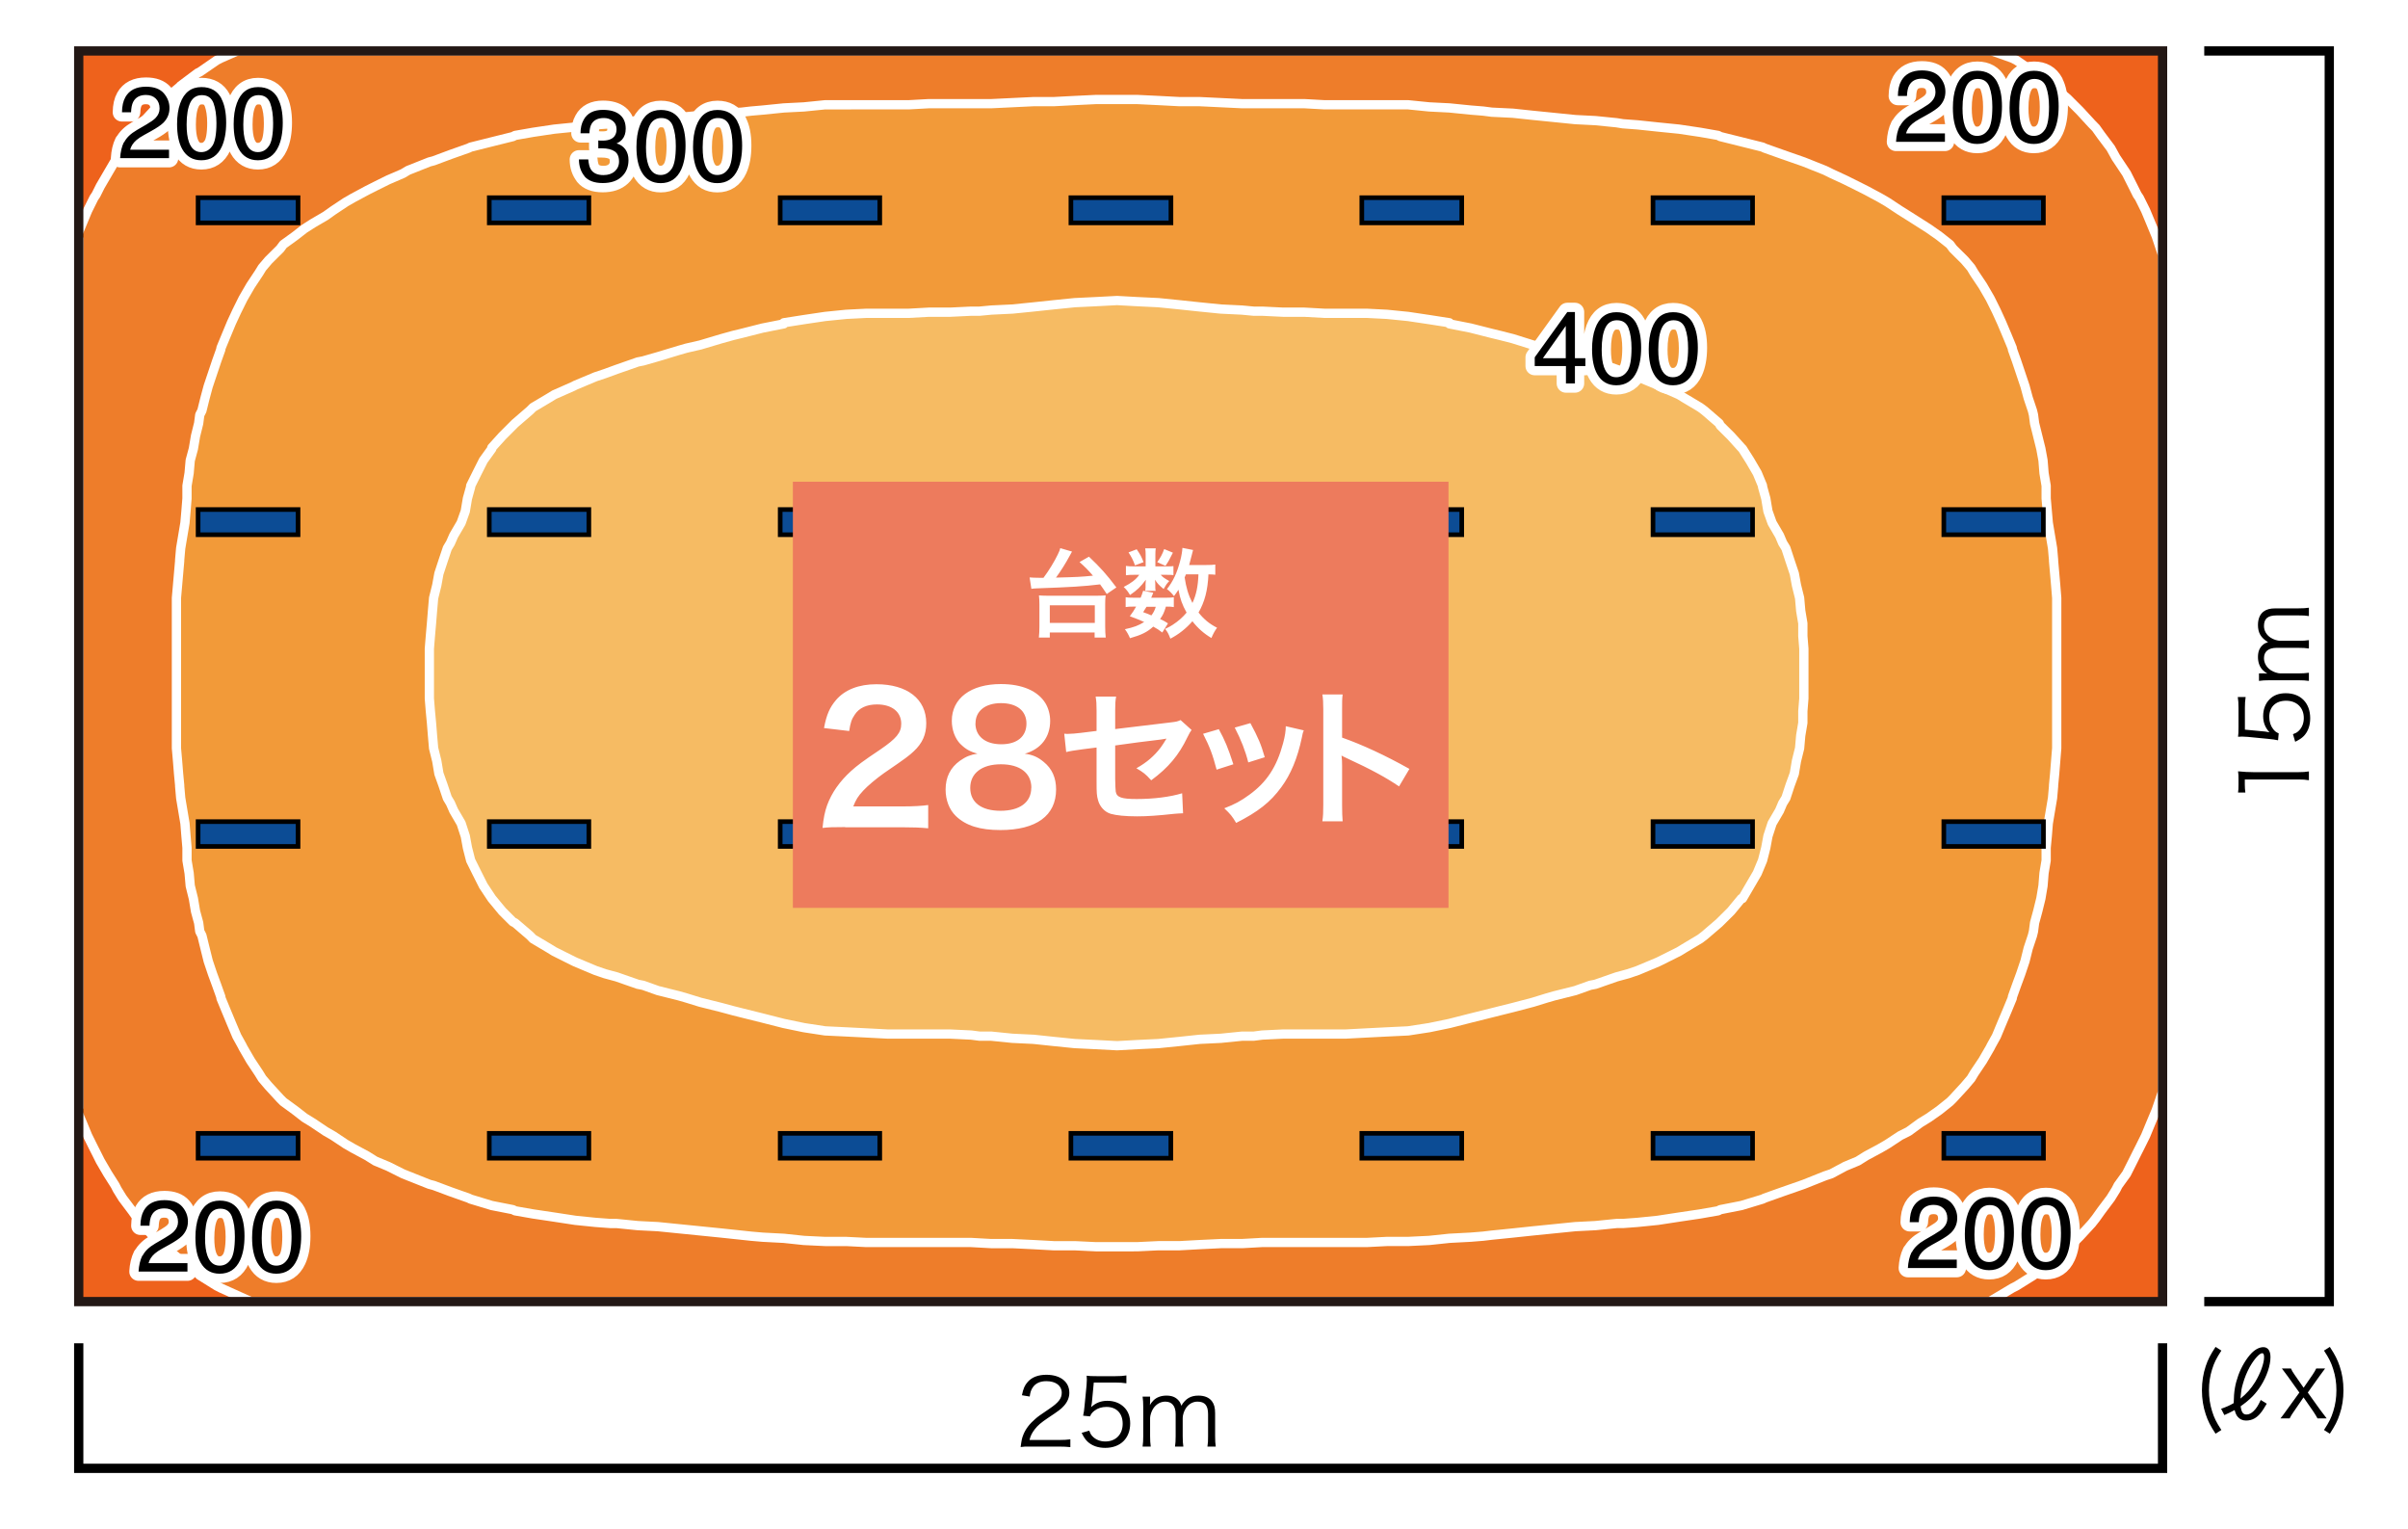
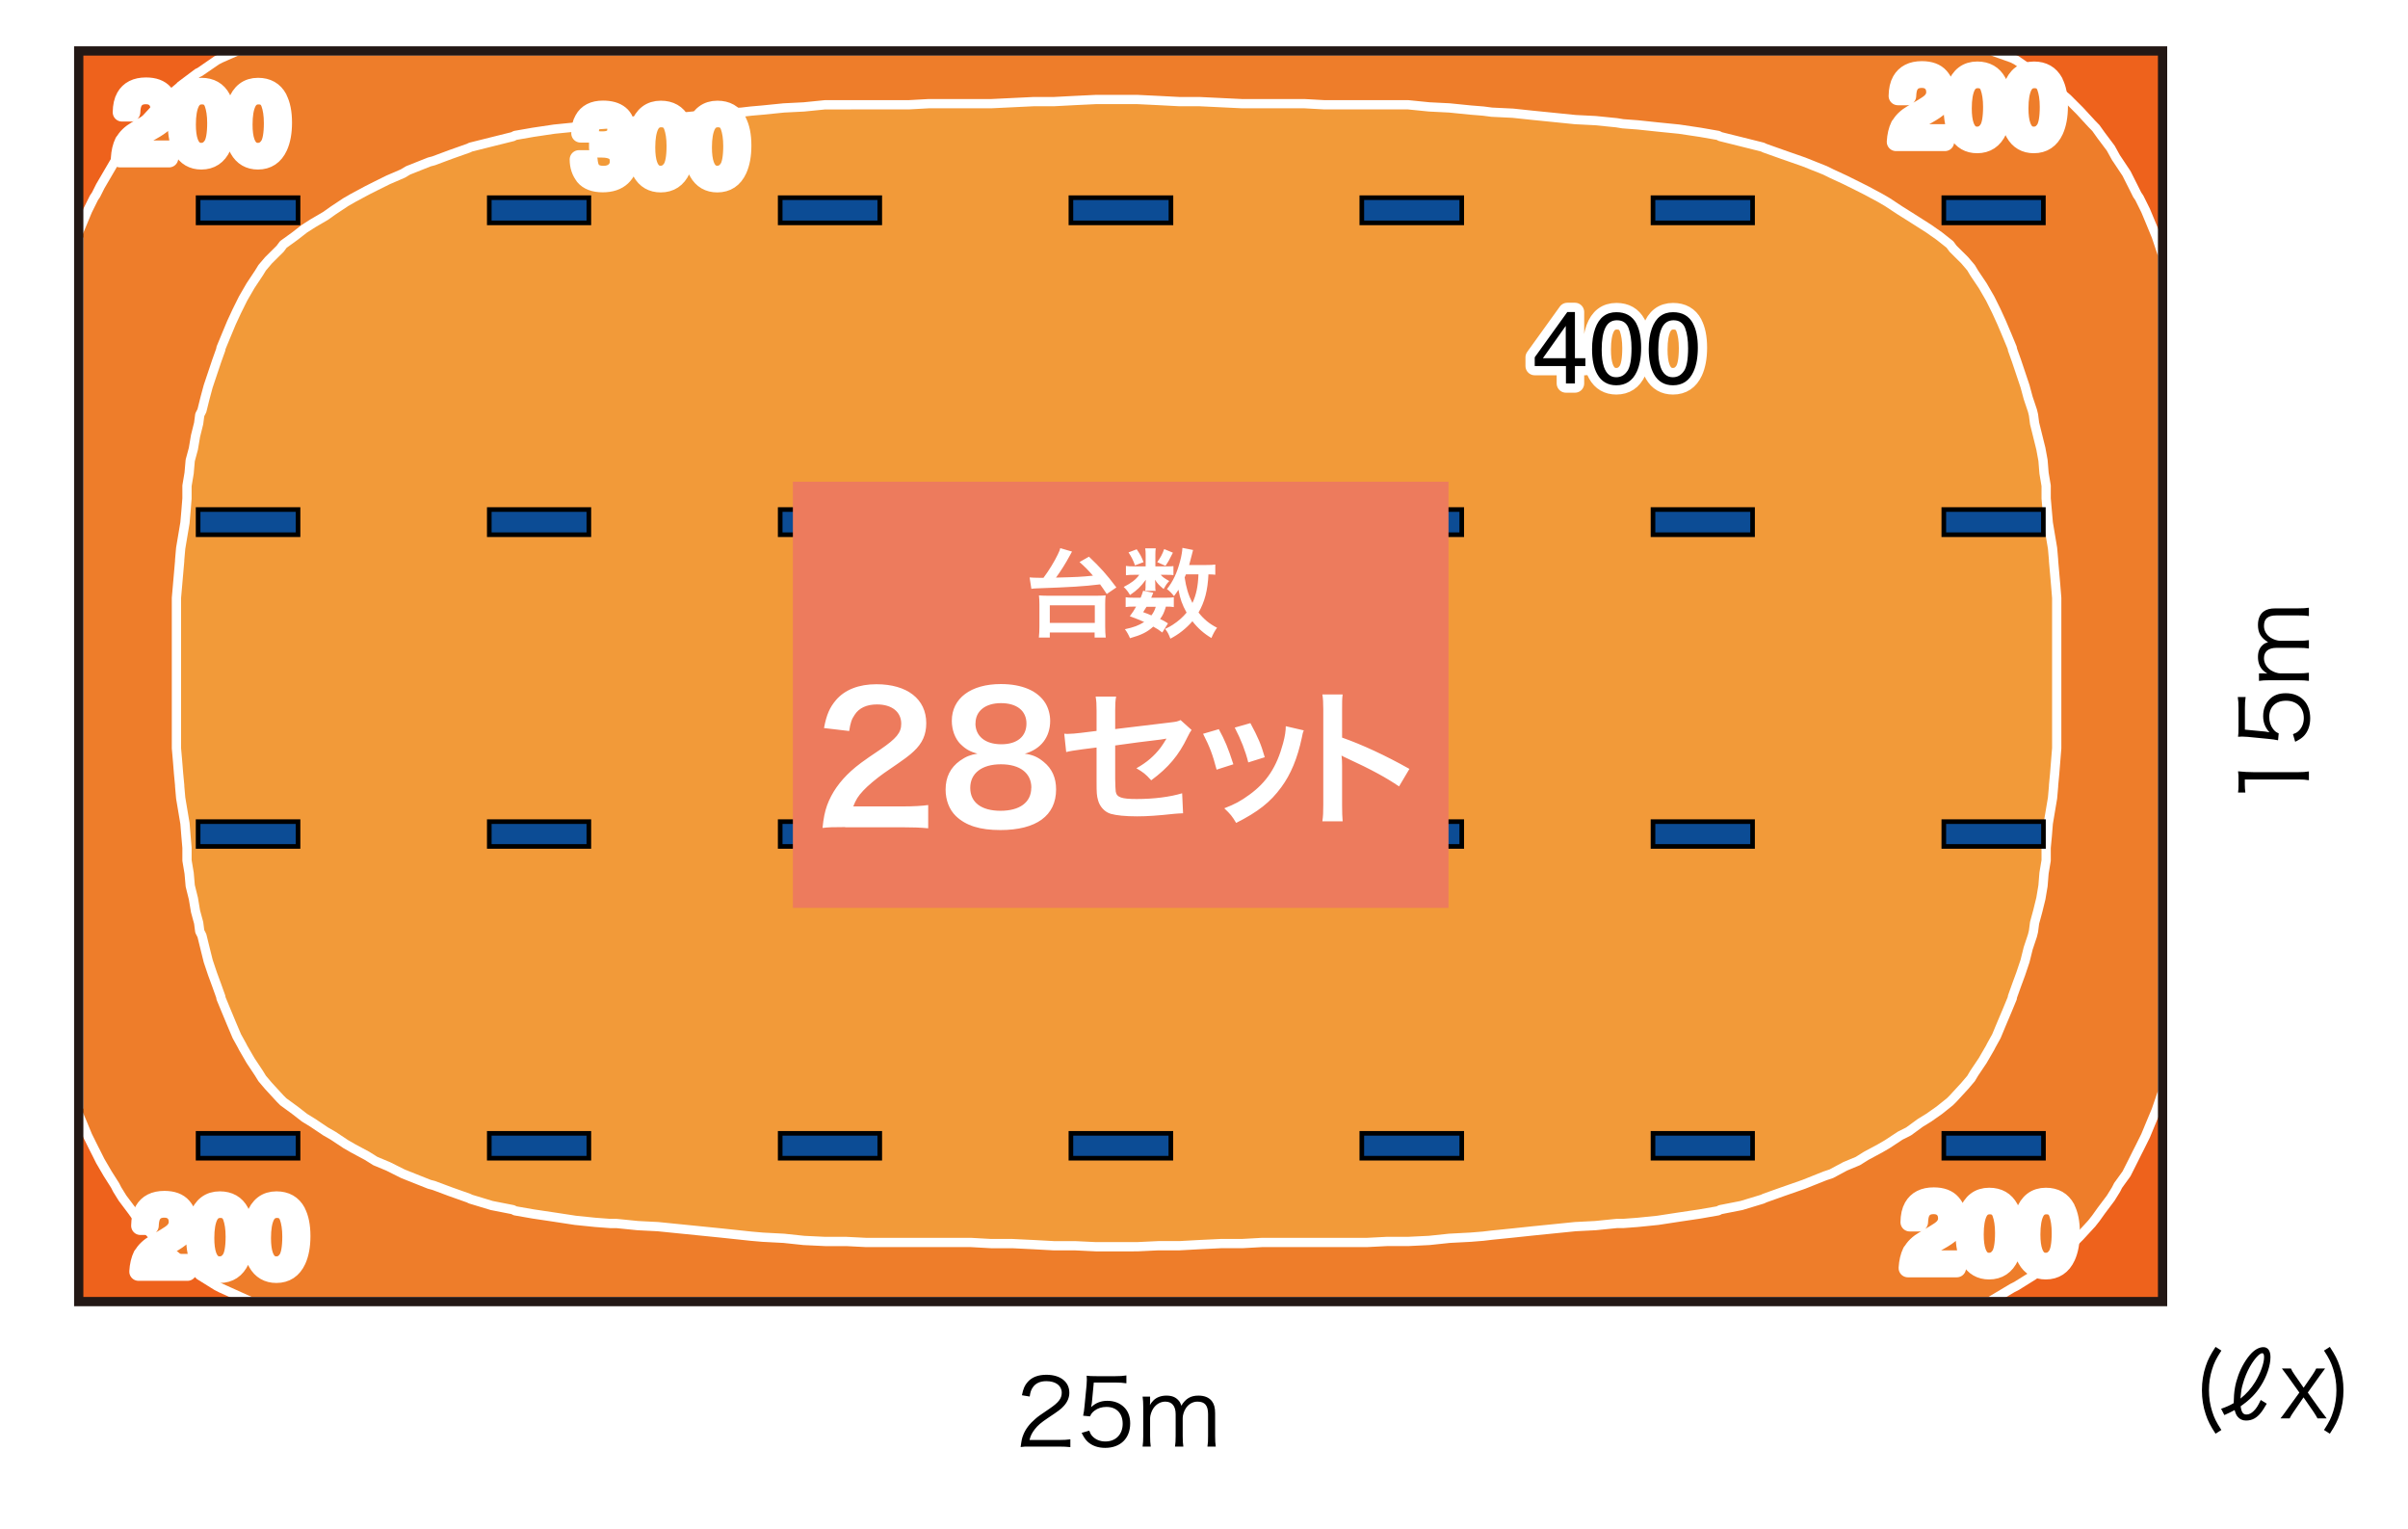
<svg xmlns="http://www.w3.org/2000/svg" viewBox="0 0 260 165">
  <defs>
    <style>.c{stroke:#fff;stroke-linecap:round;stroke-linejoin:round;stroke-width:2px}.c,.h{fill:#fff}.i,.j{stroke:#000}.i{stroke-miterlimit:10;fill:#0c4c95;stroke-width:.5px}.j{fill:none}</style>
  </defs>
  <g style="isolation:isolate">
    <g id="a">
      <path d="M0 0h260v165H0z" class="h" />
      <path d="M8.42 5.48h225.07v135.05H8.42z" style="fill:#ee621c" />
      <path d="m8.5 25.82-.19-.34.58-1.38.57-1.37.68-1.37.23-.34.46-.92.8-1.37.8-1.37.23-.34.57-1.03 1.03-1.37.57-.8.45-.46 1.26-1.37.57-.57.8-.8 1.49-1.25.11-.12 1.83-1.37.23-.11 1.83-1.26.45-.23 1.84-.81h189.32l2.27.81.45.23 1.83 1.26.23.11 1.83 1.37.11.12 1.49 1.25.8.8.57.57 1.26 1.37.45.46.57.8 1.03 1.37.57 1.03.23.34.91 1.37.69 1.37.46.92.23.34.68 1.37.57 1.37.57 1.38.69 2.06v90.3l-.69 2.01-.57 1.36-.57 1.38-.68 1.37-.23.45-.46.92-.69 1.37-.91 1.26-.23.45-.57.92-1.03 1.37-.57.8-.45.57-1.26 1.37-.57.57-.8.69-1.49 1.25-.11.12-1.83 1.37-.23.23-1.83 1.14-.45.23-2.45 1.46H27.08l-3.23-1.46-.45-.23-1.83-1.14-.23-.23-1.83-1.37-.11-.12-1.49-1.25-.8-.69-.57-.57-1.26-1.37-.45-.57-.57-.8-1.03-1.37-.57-.92-.23-.45-.8-1.26-.8-1.37-.46-.92-.23-.45-.68-1.37-.57-1.38-.58-1.36.19-.35V25.82z" style="stroke-miterlimit:10;fill:#ee7d2a;stroke:#fff" />
      <path d="m160.15 11.99.92.12 2.28.11 2.17.23 2.29.23 2.28.23 2.17.11 2.29.23.68.11 1.6.12 2.17.23 2.29.23 2.28.34 1.95.34.22.12 2.29.57 2.28.57.23.11 1.94.69 1.95.68.34.12 2.28.91.69.34 1.49.69 1.37.68.91.46 1.49.8.79.46 1.38.91.91.57 1.26.8.91.58 1.14.8 1.15.91.34.46 1.26 1.25.68.8.34.57.92 1.37.8 1.38.11.22.57 1.15.57 1.25.58 1.37.57 1.38v.11l.45 1.26.46 1.37.46 1.37.34 1.26.46 1.37.11.45.12.92.34 1.37.34 1.37.23 1.26.11 1.37.23 1.37v1.37l.12 1.37.11 1.26.23 1.37.23 1.37.11 1.26v.11l.12 1.37.11 1.26.11 1.37V80.77l-.11 1.37-.11 1.37-.12 1.26v.11l-.11 1.26-.23 1.37-.23 1.37-.11 1.37-.12 1.26v1.37l-.23 1.37-.11 1.37-.23 1.37-.34 1.38-.34 1.25-.12.92-.11.45-.46 1.38-.34 1.37-.46 1.37-.46 1.25-.45 1.26v.11l-.57 1.38-.58 1.37-.57 1.37-.57 1.03-.11.22-.8 1.38-.92 1.37-.34.57-.68.8-1.26 1.37-.34.34-1.15.92-1.14.8-.91.56-1.26.92-.91.46-1.38.91-.79.46-1.49.8-.91.57-1.37.57-1.49.8-.69.23-2.28.91-.34.12-1.95.68-1.94.69-.23.11-2.28.69-2.29.45-.22.12-1.95.34-2.28.34-2.29.35-2.17.22-1.6.12h-.68l-2.29.23-2.17.11-2.28.23-2.29.23-2.17.23-2.28.23-.92.11-1.37.11-2.28.12-2.18.23-2.28.11h-2.28l-2.17.11h-11.32l-2.17.12h-2.28l-2.29.11-2.17.12h-2.28l-2.29.11H118.34l-2.29-.11h-2.28l-2.18-.12-2.28-.11h-2.28l-2.17-.12H93.55l-2.18-.11h-2.28l-2.29-.11-2.17-.23-2.28-.12-1.26-.11-1.03-.11-2.17-.23-2.28-.23-2.29-.23-2.28-.23-2.17-.11-2.29-.23h-.68l-1.6-.12-2.17-.22-2.29-.35-2.28-.34-1.95-.34-.22-.12-2.29-.45-2.28-.69-.23-.11-1.95-.69-1.82-.68-.46-.12-2.29-.91-.57-.23-1.6-.8-1.37-.57-.91-.57-1.49-.8-.8-.46-1.37-.91-.8-.46-1.37-.92-.91-.56-1.03-.8-1.26-.92-.34-.34-1.26-1.37-.68-.8-.35-.57-.91-1.37-.8-1.38-.11-.22-.57-1.03-.58-1.37-.57-1.37-.57-1.38v-.11l-.45-1.26-.46-1.25-.46-1.37-.34-1.37-.34-1.38-.23-.45-.12-.92-.34-1.25-.23-1.38-.34-1.37-.12-1.37-.23-1.37v-1.37l-.11-1.26-.11-1.37-.23-1.37-.23-1.37-.11-1.26v-.11l-.12-1.26-.11-1.37-.12-1.37V64.55l.12-1.37.11-1.26.12-1.37v-.11l.11-1.26.23-1.37.23-1.37.11-1.26.11-1.37v-1.37l.23-1.37.12-1.37.34-1.26.23-1.37.34-1.37.12-.92.23-.45.34-1.37.34-1.26.46-1.37.46-1.37.45-1.26v-.11l.57-1.38.57-1.37.58-1.25.57-1.15.11-.22.8-1.38.91-1.37.35-.57.68-.8 1.26-1.25.34-.46 1.26-.91 1.03-.8.91-.58 1.37-.8.8-.57 1.37-.91.8-.46 1.49-.8.91-.46 1.37-.68 1.6-.69.57-.34 2.29-.91.46-.12 1.82-.68 1.95-.69.23-.11 2.28-.57 2.29-.57.22-.12 1.95-.34 2.28-.34 2.29-.23 2.17-.23 1.6-.12.68-.11 2.29-.23 2.17-.11 2.28-.23 2.29-.23 2.28-.23 2.17-.11 1.03-.12 1.26-.11 2.28-.23 2.17-.11 2.29-.23H98.12l2.16-.12h6.75l2.28-.11 2.28-.11h2.18l2.28-.12 2.29-.11H122.79l2.29.11 2.28.12h2.17l2.29.11 2.28.11h6.74l2.17.12h9.03l2.28.23 2.18.11 2.28.23 1.37.11z" style="stroke-linecap:round;stroke-linejoin:round;stroke:#fff;fill:#f29a39" />
-       <path d="M135.36 33.59h.92l2.28.11h2.28l2.17.12h4.57l2.17.11 2.29.23 2.28.34 2.18.34v.12l2.28.45 2.29.58.91.22 1.37.35 2.17.68 1.49.34.8.23 2.28.69 1.6.46.57.11 2.29.8 1.25.46 1.03.34 2.17.91.23.12 2.06.91.57.35 1.71 1.02.46.34 1.6 1.38.11.23 1.15 1.14 1.14 1.26.11.11.8 1.26.8 1.37.57 1.37v.11l.35 1.26.23 1.37.45 1.26.8 1.37.34.8.35.57.45 1.37.46 1.37.23 1.26.34 1.37.12 1.37.23 1.37v1.37l.11 1.37v5.37l-.11 1.37v1.26l-.23 1.37-.12 1.37-.34 1.37-.23 1.37-.46 1.26-.45 1.37-.35.57-.34.8-.8 1.37-.45 1.38-.23 1.25-.35 1.37-.57 1.37-.8 1.37-.8 1.37h-.11l-1.14 1.38-1.15 1.14-.11.11-1.6 1.37-.46.35-1.71 1.02-.57.35-2.06 1.03-.23.11-2.17.91-1.03.35-1.25.34-2.29.8-.57.11-1.6.57-2.28.57-.8.23-1.49.46-2.17.57-1.37.34-.91.23-2.29.57-2.28.58-2.18.45-2.28.35-2.29.11-2.17.11-2.28.12h-6.74l-2.28.11-.92.12h-1.26l-2.28.23-2.29.11-2.17.23-2.28.23-2.29.11-2.17.12-2.28-.12-2.29-.11-2.28-.23-2.17-.23-2.29-.11-2.28-.23h-1.26l-.91-.12-2.29-.11h-6.74l-2.29-.12-2.17-.11-2.28-.11-2.29-.35-2.17-.45-2.28-.58-2.29-.57-.91-.23-1.26-.34-2.28-.57-1.49-.46-.8-.23-2.28-.57-1.6-.57-.57-.11-2.29-.8-1.26-.34-1.02-.35-2.17-.91-.23-.11-2.06-1.03-.57-.35-1.72-1.02-.34-.35-1.6-1.37-.23-.11-1.14-1.14-1.14-1.38-.91-1.37-.69-1.37-.68-1.37-.35-1.37-.23-1.25-.45-1.38-.8-1.37-.35-.8-.34-.57-.46-1.37-.45-1.26-.23-1.37-.34-1.37-.12-1.37-.11-1.37-.12-1.26-.11-1.37v-5.37l.11-1.37.12-1.37.11-1.37.12-1.37.34-1.37.23-1.26.45-1.37.46-1.37.34-.57.35-.8.8-1.37.45-1.26.23-1.37.35-1.26v-.11l.68-1.37.69-1.37.91-1.26v-.11l1.14-1.26 1.14-1.14.23-.23 1.6-1.38.34-.34 1.72-1.02.57-.35 2.06-.91.23-.12 2.17-.91 1.02-.34 1.26-.46 2.29-.8.57-.11 1.6-.46 2.28-.69.8-.23 1.49-.34 2.28-.68 1.26-.35.91-.22 2.29-.58 2.28-.45v-.12l2.17-.34 2.29-.34 2.28-.23 2.17-.11h4.57l2.17-.12h2.29l2.29-.11h.91l1.26-.12 2.28-.11 2.29-.23 2.17-.23 2.28-.23 2.29-.11 2.28-.12 2.17.12 2.29.11 2.28.23 2.17.23 2.29.23 2.28.11 1.26.12z" style="fill:#f6bb63;stroke-linecap:round;stroke-linejoin:round;stroke:#fff" />
      <path d="M21.39 21.34h10.79v2.72H21.39zM52.83 21.34h10.75v2.72H52.83zM84.24 21.34h10.75v2.72H84.24zM115.63 21.34h10.8v2.72h-10.8zM147.04 21.34h10.79v2.72h-10.79zM178.48 21.34h10.75v2.72h-10.75zM209.88 21.34h10.75v2.72h-10.75zM21.39 55h10.79v2.72H21.39zM52.83 55h10.75v2.72H52.83zM84.24 55h10.75v2.72H84.24zM115.63 55h10.8v2.72h-10.8zM147.04 55h10.79v2.72h-10.79zM178.48 55h10.75v2.72h-10.75zM209.88 55h10.75v2.72h-10.75zM21.39 88.69h10.79v2.68H21.39zM52.83 88.69h10.75v2.68H52.83zM84.24 88.69h10.75v2.68H84.24zM115.63 88.69h10.8v2.68h-10.8zM147.04 88.69h10.79v2.68h-10.79zM178.48 88.69h10.75v2.68h-10.75zM209.88 88.69h10.76v2.68h-10.76zM21.39 122.34h10.79v2.68H21.39zM52.83 122.34h10.75v2.68H52.83zM84.24 122.34h10.75v2.68H84.24zM115.63 122.34h10.79v2.68h-10.79zM147.04 122.34h10.79v2.68h-10.79zM178.48 122.34h10.75v2.68h-10.75zM209.88 122.34h10.76v2.68h-10.76z" class="i" />
      <path d="M63.12 19.03c-.41-.5-.61-1.11-.61-1.82h1.01c.04.5.14.86.28 1.08.25.4.7.61 1.36.61.51 0 .92-.14 1.22-.41s.46-.62.46-1.05c0-.53-.16-.9-.49-1.11-.32-.21-.77-.32-1.35-.32h-.4v-.85c.1.01.18.02.25.02h.22c.36 0 .66-.06.89-.17.41-.2.61-.56.61-1.07 0-.38-.14-.68-.41-.89s-.59-.31-.95-.31c-.64 0-1.09.21-1.34.64-.14.24-.21.57-.23 1.01h-.96c0-.57.11-1.06.34-1.46.39-.72 1.09-1.07 2.08-1.07.78 0 1.39.17 1.82.52.43.35.64.85.64 1.52 0 .47-.13.86-.38 1.15-.16.18-.36.33-.61.43.4.11.72.33.95.64.23.32.34.7.34 1.16 0 .73-.24 1.33-.73 1.79s-1.17.69-2.06.69-1.57-.25-1.98-.75ZM73.5 13.11c.34.63.52 1.5.52 2.6 0 1.05-.16 1.91-.47 2.59-.45.98-1.19 1.47-2.21 1.47-.92 0-1.61-.4-2.06-1.2-.38-.67-.56-1.57-.56-2.7 0-.87.11-1.62.34-2.25.42-1.17 1.19-1.75 2.29-1.75 1 0 1.72.41 2.16 1.23Zm-.98 5.12c.3-.44.45-1.27.45-2.48 0-.87-.11-1.59-.32-2.16-.22-.56-.63-.85-1.25-.85-.57 0-.99.27-1.25.8-.26.54-.4 1.32-.4 2.37 0 .78.08 1.41.25 1.89.26.73.7 1.09 1.32 1.09.5 0 .9-.22 1.2-.67ZM79.61 13.11c.34.63.52 1.5.52 2.6 0 1.05-.16 1.91-.47 2.59-.45.98-1.19 1.47-2.21 1.47-.92 0-1.61-.4-2.06-1.2-.38-.67-.56-1.57-.56-2.7 0-.87.11-1.62.34-2.25.42-1.17 1.19-1.75 2.29-1.75 1 0 1.72.41 2.16 1.23Zm-.97 5.12c.3-.44.45-1.27.45-2.48 0-.87-.11-1.59-.32-2.16-.22-.56-.63-.85-1.25-.85-.57 0-.99.27-1.25.8-.26.54-.4 1.32-.4 2.37 0 .78.08 1.41.25 1.89.26.73.7 1.09 1.32 1.09.5 0 .9-.22 1.2-.67ZM206.43 135.18c.24-.49.7-.94 1.39-1.34l1.03-.6c.46-.27.79-.5.97-.69.29-.3.44-.64.44-1.02 0-.45-.13-.8-.4-1.07s-.63-.4-1.07-.4c-.66 0-1.12.25-1.38.75-.14.27-.21.64-.23 1.12h-.98c.01-.67.13-1.22.37-1.64.42-.74 1.16-1.12 2.22-1.12.88 0 1.52.24 1.93.71s.61 1.01.61 1.59c0 .62-.22 1.14-.65 1.58-.25.25-.7.56-1.35.92l-.74.41c-.35.19-.63.38-.83.55-.36.31-.58.66-.68 1.04h4.2v.91H206c.04-.66.17-1.24.41-1.73ZM216.93 130.45c.34.63.52 1.5.52 2.6 0 1.05-.16 1.91-.47 2.59-.45.98-1.19 1.47-2.21 1.47-.92 0-1.61-.4-2.06-1.2-.38-.67-.56-1.57-.56-2.7 0-.87.11-1.62.34-2.25.42-1.17 1.19-1.75 2.29-1.75 1 0 1.71.41 2.16 1.23Zm-.97 5.12c.3-.44.45-1.27.45-2.48 0-.87-.11-1.59-.32-2.16-.21-.56-.63-.85-1.25-.85-.57 0-.99.27-1.25.8s-.4 1.32-.4 2.37c0 .78.08 1.41.25 1.89.26.73.7 1.09 1.32 1.09.5 0 .9-.22 1.2-.67ZM223.05 130.45c.34.63.52 1.5.52 2.6 0 1.05-.16 1.91-.47 2.59-.45.98-1.19 1.47-2.21 1.47-.92 0-1.61-.4-2.06-1.2-.38-.67-.56-1.57-.56-2.7 0-.87.11-1.62.34-2.25.42-1.17 1.19-1.75 2.29-1.75 1 0 1.71.41 2.16 1.23Zm-.97 5.12c.3-.44.45-1.27.45-2.48 0-.87-.11-1.59-.32-2.16-.21-.56-.63-.85-1.25-.85-.57 0-.99.27-1.25.8s-.4 1.32-.4 2.37c0 .78.08 1.41.25 1.89.26.73.7 1.09 1.32 1.09.5 0 .9-.22 1.2-.67ZM205.15 13.61c.24-.49.7-.94 1.39-1.34l1.03-.6c.46-.27.79-.5.97-.69.29-.3.44-.64.44-1.02 0-.45-.13-.8-.4-1.07s-.63-.4-1.07-.4c-.66 0-1.12.25-1.38.75-.14.27-.21.64-.23 1.12h-.98c.01-.67.13-1.22.37-1.64.42-.74 1.16-1.12 2.22-1.12.88 0 1.52.24 1.93.71s.61 1.01.61 1.59c0 .62-.22 1.14-.65 1.58-.25.25-.7.56-1.35.92l-.74.41c-.35.19-.63.38-.83.55-.36.31-.58.66-.68 1.04h4.2v.91h-5.28c.04-.66.17-1.24.41-1.73ZM215.64 8.88c.34.63.52 1.5.52 2.6 0 1.04-.16 1.91-.47 2.59-.45.98-1.19 1.47-2.21 1.47-.92 0-1.61-.4-2.06-1.2-.38-.67-.56-1.57-.56-2.7 0-.87.11-1.62.34-2.25.42-1.17 1.19-1.75 2.29-1.75 1 0 1.71.41 2.16 1.23Zm-.97 5.13c.3-.44.45-1.27.45-2.48 0-.87-.11-1.59-.32-2.16-.21-.56-.63-.85-1.25-.85-.57 0-.99.27-1.25.8-.26.54-.4 1.32-.4 2.37 0 .78.08 1.41.25 1.89.26.73.7 1.09 1.32 1.09.5 0 .9-.22 1.2-.67ZM221.76 8.88c.34.63.52 1.5.52 2.6 0 1.04-.16 1.91-.47 2.59-.45.98-1.19 1.47-2.21 1.47-.92 0-1.61-.4-2.06-1.2-.38-.67-.56-1.57-.56-2.7 0-.87.11-1.62.34-2.25.42-1.17 1.19-1.75 2.29-1.75 1 0 1.71.41 2.16 1.23Zm-.97 5.13c.3-.44.45-1.27.45-2.48 0-.87-.11-1.59-.32-2.16-.21-.56-.63-.85-1.25-.85-.57 0-.99.27-1.25.8-.26.54-.4 1.32-.4 2.37 0 .78.08 1.41.25 1.89.26.73.7 1.09 1.32 1.09.5 0 .9-.22 1.2-.67ZM13.4 15.37c.24-.49.7-.94 1.39-1.34l1.03-.6c.46-.27.79-.5.97-.69.29-.3.44-.64.44-1.02 0-.45-.13-.8-.4-1.07s-.63-.4-1.07-.4c-.66 0-1.12.25-1.38.75-.14.27-.21.64-.23 1.12h-.98c.01-.67.13-1.22.37-1.64.42-.74 1.16-1.12 2.22-1.12.88 0 1.52.24 1.93.71.41.48.61 1.01.61 1.59 0 .62-.22 1.14-.65 1.58-.25.25-.7.56-1.35.92l-.74.41c-.35.19-.63.38-.83.55-.36.31-.58.66-.68 1.04h4.2v.91h-5.28c.04-.66.17-1.24.41-1.73ZM23.9 10.64c.34.63.52 1.5.52 2.6 0 1.05-.16 1.91-.47 2.59-.45.98-1.19 1.47-2.21 1.47-.92 0-1.61-.4-2.06-1.2-.38-.67-.56-1.57-.56-2.7 0-.87.11-1.62.34-2.25.42-1.17 1.19-1.75 2.29-1.75 1 0 1.72.41 2.16 1.23Zm-.98 5.12c.3-.44.45-1.27.45-2.48 0-.87-.11-1.59-.32-2.16-.22-.56-.63-.85-1.25-.85-.57 0-.99.27-1.25.8-.26.54-.4 1.32-.4 2.37 0 .78.08 1.41.25 1.89.26.73.7 1.09 1.32 1.09.5 0 .9-.22 1.2-.67ZM30.01 10.64c.34.63.52 1.5.52 2.6 0 1.05-.16 1.91-.47 2.59-.45.98-1.19 1.47-2.21 1.47-.92 0-1.61-.4-2.06-1.2-.38-.67-.56-1.57-.56-2.7 0-.87.11-1.62.34-2.25.42-1.17 1.19-1.75 2.29-1.75 1 0 1.72.41 2.16 1.23Zm-.97 5.12c.3-.44.45-1.27.45-2.48 0-.87-.11-1.59-.32-2.16-.22-.56-.63-.85-1.25-.85-.57 0-.99.27-1.25.8-.26.54-.4 1.32-.4 2.37 0 .78.08 1.41.25 1.89.26.73.7 1.09 1.32 1.09.5 0 .9-.22 1.2-.67ZM15.39 135.56c.24-.49.7-.94 1.39-1.34l1.03-.6c.46-.27.79-.5.97-.69.29-.3.44-.64.44-1.02 0-.45-.13-.8-.4-1.07s-.63-.4-1.07-.4c-.66 0-1.12.25-1.38.75-.14.27-.21.64-.23 1.12h-.98c.01-.67.13-1.22.37-1.64.42-.74 1.16-1.12 2.22-1.12.88 0 1.52.24 1.93.71.41.48.61 1.01.61 1.59 0 .62-.22 1.14-.65 1.58-.25.25-.7.56-1.35.92l-.74.41c-.35.19-.63.38-.83.55-.36.31-.58.66-.68 1.04h4.2v.91h-5.28c.04-.66.17-1.24.41-1.73ZM25.88 130.83c.34.63.52 1.5.52 2.6 0 1.05-.16 1.91-.47 2.59-.45.98-1.19 1.47-2.21 1.47-.92 0-1.61-.4-2.06-1.2-.38-.67-.56-1.57-.56-2.69 0-.87.11-1.62.34-2.25.42-1.17 1.19-1.75 2.29-1.75 1 0 1.72.41 2.16 1.23Zm-.97 5.13c.3-.44.45-1.27.45-2.48 0-.87-.11-1.59-.32-2.16-.22-.56-.63-.85-1.25-.85-.57 0-.99.27-1.25.8s-.4 1.32-.4 2.37c0 .78.08 1.41.25 1.89.26.73.7 1.09 1.32 1.09.5 0 .9-.22 1.2-.67ZM32 130.83c.34.63.52 1.5.52 2.6 0 1.05-.16 1.91-.47 2.59-.45.98-1.19 1.47-2.21 1.47-.92 0-1.61-.4-2.06-1.2-.38-.67-.56-1.57-.56-2.69 0-.87.11-1.62.34-2.25.42-1.17 1.19-1.75 2.29-1.75 1 0 1.72.41 2.16 1.23Zm-.97 5.13c.3-.44.45-1.27.45-2.48 0-.87-.11-1.59-.32-2.16-.22-.56-.63-.85-1.25-.85-.57 0-.99.27-1.25.8s-.4 1.32-.4 2.37c0 .78.08 1.41.25 1.89.26.73.7 1.09 1.32 1.09.5 0 .9-.22 1.2-.67Z" class="c" />
-       <path d="M63.12 19.03c-.41-.5-.61-1.11-.61-1.82h1.01c.04.5.14.86.28 1.08.25.4.7.61 1.36.61.51 0 .92-.14 1.22-.41s.46-.62.46-1.05c0-.53-.16-.9-.49-1.11-.32-.21-.77-.32-1.35-.32h-.4v-.85c.1.01.18.02.25.02h.22c.36 0 .66-.06.89-.17.41-.2.61-.56.61-1.07 0-.38-.14-.68-.41-.89s-.59-.31-.95-.31c-.64 0-1.09.21-1.34.64-.14.24-.21.57-.23 1.01h-.96c0-.57.11-1.06.34-1.46.39-.72 1.09-1.07 2.08-1.07.78 0 1.39.17 1.82.52.43.35.64.85.64 1.52 0 .47-.13.86-.38 1.15-.16.18-.36.33-.61.43.4.11.72.33.95.64.23.32.34.7.34 1.16 0 .73-.24 1.33-.73 1.79s-1.17.69-2.06.69-1.57-.25-1.98-.75ZM73.5 13.11c.34.63.52 1.5.52 2.6 0 1.05-.16 1.91-.47 2.59-.45.98-1.19 1.47-2.21 1.47-.92 0-1.61-.4-2.06-1.2-.38-.67-.56-1.57-.56-2.7 0-.87.11-1.62.34-2.25.42-1.17 1.19-1.75 2.29-1.75 1 0 1.72.41 2.16 1.23Zm-.98 5.12c.3-.44.45-1.27.45-2.48 0-.87-.11-1.59-.32-2.16-.22-.56-.63-.85-1.25-.85-.57 0-.99.27-1.25.8-.26.54-.4 1.32-.4 2.37 0 .78.08 1.41.25 1.89.26.73.7 1.09 1.32 1.09.5 0 .9-.22 1.2-.67ZM79.61 13.11c.34.63.52 1.5.52 2.6 0 1.05-.16 1.91-.47 2.59-.45.98-1.19 1.47-2.21 1.47-.92 0-1.61-.4-2.06-1.2-.38-.67-.56-1.57-.56-2.7 0-.87.11-1.62.34-2.25.42-1.17 1.19-1.75 2.29-1.75 1 0 1.72.41 2.16 1.23Zm-.97 5.12c.3-.44.45-1.27.45-2.48 0-.87-.11-1.59-.32-2.16-.22-.56-.63-.85-1.25-.85-.57 0-.99.27-1.25.8-.26.54-.4 1.32-.4 2.37 0 .78.08 1.41.25 1.89.26.73.7 1.09 1.32 1.09.5 0 .9-.22 1.2-.67ZM206.43 135.18c.24-.49.7-.94 1.39-1.34l1.03-.6c.46-.27.79-.5.97-.69.29-.3.44-.64.44-1.02 0-.45-.13-.8-.4-1.07s-.63-.4-1.07-.4c-.66 0-1.12.25-1.38.75-.14.27-.21.64-.23 1.12h-.98c.01-.67.13-1.22.37-1.64.42-.74 1.16-1.12 2.22-1.12.88 0 1.52.24 1.93.71s.61 1.01.61 1.59c0 .62-.22 1.14-.65 1.58-.25.25-.7.56-1.35.92l-.74.41c-.35.19-.63.38-.83.55-.36.31-.58.66-.68 1.04h4.2v.91H206c.04-.66.17-1.24.41-1.73ZM216.93 130.45c.34.63.52 1.5.52 2.6 0 1.05-.16 1.91-.47 2.59-.45.98-1.19 1.47-2.21 1.47-.92 0-1.61-.4-2.06-1.2-.38-.67-.56-1.57-.56-2.7 0-.87.11-1.62.34-2.25.42-1.17 1.19-1.75 2.29-1.75 1 0 1.71.41 2.16 1.23Zm-.97 5.12c.3-.44.45-1.27.45-2.48 0-.87-.11-1.59-.32-2.16-.21-.56-.63-.85-1.25-.85-.57 0-.99.27-1.25.8s-.4 1.32-.4 2.37c0 .78.08 1.41.25 1.89.26.73.7 1.09 1.32 1.09.5 0 .9-.22 1.2-.67ZM223.05 130.45c.34.63.52 1.5.52 2.6 0 1.05-.16 1.91-.47 2.59-.45.98-1.19 1.47-2.21 1.47-.92 0-1.61-.4-2.06-1.2-.38-.67-.56-1.57-.56-2.7 0-.87.11-1.62.34-2.25.42-1.17 1.19-1.75 2.29-1.75 1 0 1.71.41 2.16 1.23Zm-.97 5.12c.3-.44.45-1.27.45-2.48 0-.87-.11-1.59-.32-2.16-.21-.56-.63-.85-1.25-.85-.57 0-.99.27-1.25.8s-.4 1.32-.4 2.37c0 .78.08 1.41.25 1.89.26.73.7 1.09 1.32 1.09.5 0 .9-.22 1.2-.67ZM205.15 13.61c.24-.49.7-.94 1.39-1.34l1.03-.6c.46-.27.79-.5.97-.69.29-.3.44-.64.44-1.02 0-.45-.13-.8-.4-1.07s-.63-.4-1.07-.4c-.66 0-1.12.25-1.38.75-.14.27-.21.64-.23 1.12h-.98c.01-.67.13-1.22.37-1.64.42-.74 1.16-1.12 2.22-1.12.88 0 1.52.24 1.93.71s.61 1.01.61 1.59c0 .62-.22 1.14-.65 1.58-.25.25-.7.56-1.35.92l-.74.41c-.35.19-.63.38-.83.55-.36.31-.58.66-.68 1.04h4.2v.91h-5.28c.04-.66.17-1.24.41-1.73ZM215.64 8.88c.34.63.52 1.5.52 2.6 0 1.04-.16 1.91-.47 2.59-.45.98-1.19 1.47-2.21 1.47-.92 0-1.61-.4-2.06-1.2-.38-.67-.56-1.57-.56-2.7 0-.87.11-1.62.34-2.25.42-1.17 1.19-1.75 2.29-1.75 1 0 1.71.41 2.16 1.23Zm-.97 5.13c.3-.44.45-1.27.45-2.48 0-.87-.11-1.59-.32-2.16-.21-.56-.63-.85-1.25-.85-.57 0-.99.27-1.25.8-.26.54-.4 1.32-.4 2.37 0 .78.08 1.41.25 1.89.26.73.7 1.09 1.32 1.09.5 0 .9-.22 1.2-.67ZM221.76 8.88c.34.63.52 1.5.52 2.6 0 1.04-.16 1.91-.47 2.59-.45.98-1.19 1.47-2.21 1.47-.92 0-1.61-.4-2.06-1.2-.38-.67-.56-1.57-.56-2.7 0-.87.11-1.62.34-2.25.42-1.17 1.19-1.75 2.29-1.75 1 0 1.71.41 2.16 1.23Zm-.97 5.13c.3-.44.45-1.27.45-2.48 0-.87-.11-1.59-.32-2.16-.21-.56-.63-.85-1.25-.85-.57 0-.99.27-1.25.8-.26.54-.4 1.32-.4 2.37 0 .78.08 1.41.25 1.89.26.73.7 1.09 1.32 1.09.5 0 .9-.22 1.2-.67ZM13.4 15.37c.24-.49.7-.94 1.39-1.34l1.03-.6c.46-.27.79-.5.97-.69.29-.3.44-.64.44-1.02 0-.45-.13-.8-.4-1.07s-.63-.4-1.07-.4c-.66 0-1.12.25-1.38.75-.14.27-.21.64-.23 1.12h-.98c.01-.67.13-1.22.37-1.64.42-.74 1.16-1.12 2.22-1.12.88 0 1.52.24 1.93.71.41.48.61 1.01.61 1.59 0 .62-.22 1.14-.65 1.58-.25.25-.7.56-1.35.92l-.74.41c-.35.19-.63.38-.83.55-.36.31-.58.66-.68 1.04h4.2v.91h-5.28c.04-.66.17-1.24.41-1.73ZM23.9 10.64c.34.63.52 1.5.52 2.6 0 1.05-.16 1.91-.47 2.59-.45.98-1.19 1.47-2.21 1.47-.92 0-1.61-.4-2.06-1.2-.38-.67-.56-1.57-.56-2.7 0-.87.11-1.62.34-2.25.42-1.17 1.19-1.75 2.29-1.75 1 0 1.72.41 2.16 1.23Zm-.98 5.12c.3-.44.45-1.27.45-2.48 0-.87-.11-1.59-.32-2.16-.22-.56-.63-.85-1.25-.85-.57 0-.99.27-1.25.8-.26.54-.4 1.32-.4 2.37 0 .78.08 1.41.25 1.89.26.73.7 1.09 1.32 1.09.5 0 .9-.22 1.2-.67ZM30.01 10.64c.34.63.52 1.5.52 2.6 0 1.05-.16 1.91-.47 2.59-.45.98-1.19 1.47-2.21 1.47-.92 0-1.61-.4-2.06-1.2-.38-.67-.56-1.57-.56-2.7 0-.87.11-1.62.34-2.25.42-1.17 1.19-1.75 2.29-1.75 1 0 1.72.41 2.16 1.23Zm-.97 5.12c.3-.44.45-1.27.45-2.48 0-.87-.11-1.59-.32-2.16-.22-.56-.63-.85-1.25-.85-.57 0-.99.27-1.25.8-.26.54-.4 1.32-.4 2.37 0 .78.08 1.41.25 1.89.26.73.7 1.09 1.32 1.09.5 0 .9-.22 1.2-.67ZM15.39 135.56c.24-.49.7-.94 1.39-1.34l1.03-.6c.46-.27.79-.5.97-.69.29-.3.44-.64.44-1.02 0-.45-.13-.8-.4-1.07s-.63-.4-1.07-.4c-.66 0-1.12.25-1.38.75-.14.27-.21.64-.23 1.12h-.98c.01-.67.13-1.22.37-1.64.42-.74 1.16-1.12 2.22-1.12.88 0 1.52.24 1.93.71.41.48.61 1.01.61 1.59 0 .62-.22 1.14-.65 1.58-.25.25-.7.56-1.35.92l-.74.41c-.35.19-.63.38-.83.55-.36.31-.58.66-.68 1.04h4.2v.91h-5.28c.04-.66.17-1.24.41-1.73ZM25.88 130.83c.34.63.52 1.5.52 2.6 0 1.05-.16 1.91-.47 2.59-.45.98-1.19 1.47-2.21 1.47-.92 0-1.61-.4-2.06-1.2-.38-.67-.56-1.57-.56-2.69 0-.87.11-1.62.34-2.25.42-1.17 1.19-1.75 2.29-1.75 1 0 1.72.41 2.16 1.23Zm-.97 5.13c.3-.44.45-1.27.45-2.48 0-.87-.11-1.59-.32-2.16-.22-.56-.63-.85-1.25-.85-.57 0-.99.27-1.25.8s-.4 1.32-.4 2.37c0 .78.08 1.41.25 1.89.26.73.7 1.09 1.32 1.09.5 0 .9-.22 1.2-.67ZM32 130.83c.34.63.52 1.5.52 2.6 0 1.05-.16 1.91-.47 2.59-.45.98-1.19 1.47-2.21 1.47-.92 0-1.61-.4-2.06-1.2-.38-.67-.56-1.57-.56-2.69 0-.87.11-1.62.34-2.25.42-1.17 1.19-1.75 2.29-1.75 1 0 1.72.41 2.16 1.23Zm-.97 5.13c.3-.44.45-1.27.45-2.48 0-.87-.11-1.59-.32-2.16-.22-.56-.63-.85-1.25-.85-.57 0-.99.27-1.25.8s-.4 1.32-.4 2.37c0 .78.08 1.41.25 1.89.26.73.7 1.09 1.32 1.09.5 0 .9-.22 1.2-.67Z" />
      <path d="M169.08 41.39v-1.88h-3.37v-.94l3.52-4.89h.82v4.99h1.13v.84h-1.13v1.88h-.97Zm-.02-2.72v-3.49l-2.47 3.49h2.47ZM176.68 34.93c.34.63.52 1.5.52 2.6 0 1.05-.16 1.91-.47 2.59-.45.98-1.19 1.47-2.21 1.47-.92 0-1.61-.4-2.06-1.2-.38-.67-.56-1.57-.56-2.69 0-.87.11-1.62.34-2.25.42-1.17 1.19-1.75 2.29-1.75 1 0 1.71.41 2.16 1.23Zm-.97 5.13c.3-.44.45-1.27.45-2.48 0-.87-.11-1.59-.32-2.16-.21-.56-.63-.85-1.25-.85-.57 0-.99.27-1.25.8s-.4 1.32-.4 2.37c0 .78.08 1.41.25 1.89.26.73.7 1.09 1.32 1.09.5 0 .9-.22 1.2-.67ZM182.8 34.93c.34.63.52 1.5.52 2.6 0 1.05-.16 1.91-.47 2.59-.45.98-1.19 1.47-2.21 1.47-.92 0-1.61-.4-2.06-1.2-.38-.67-.56-1.57-.56-2.69 0-.87.11-1.62.34-2.25.42-1.17 1.19-1.75 2.29-1.75 1 0 1.72.41 2.16 1.23Zm-.98 5.13c.3-.44.45-1.27.45-2.48 0-.87-.11-1.59-.32-2.16-.22-.56-.63-.85-1.25-.85-.57 0-.99.27-1.25.8s-.4 1.32-.4 2.37c0 .78.08 1.41.25 1.89.26.73.7 1.09 1.32 1.09.5 0 .9-.22 1.2-.67Z" class="c" />
      <path d="M169.08 41.39v-1.88h-3.37v-.94l3.52-4.89h.82v4.99h1.13v.84h-1.13v1.88h-.97Zm-.02-2.72v-3.49l-2.47 3.49h2.47ZM176.68 34.93c.34.63.52 1.5.52 2.6 0 1.05-.16 1.91-.47 2.59-.45.98-1.19 1.47-2.21 1.47-.92 0-1.61-.4-2.06-1.2-.38-.67-.56-1.57-.56-2.69 0-.87.11-1.62.34-2.25.42-1.17 1.19-1.75 2.29-1.75 1 0 1.71.41 2.16 1.23Zm-.97 5.13c.3-.44.45-1.27.45-2.48 0-.87-.11-1.59-.32-2.16-.21-.56-.63-.85-1.25-.85-.57 0-.99.27-1.25.8s-.4 1.32-.4 2.37c0 .78.08 1.41.25 1.89.26.73.7 1.09 1.32 1.09.5 0 .9-.22 1.2-.67ZM182.8 34.93c.34.63.52 1.5.52 2.6 0 1.05-.16 1.91-.47 2.59-.45.98-1.19 1.47-2.21 1.47-.92 0-1.61-.4-2.06-1.2-.38-.67-.56-1.57-.56-2.69 0-.87.11-1.62.34-2.25.42-1.17 1.19-1.75 2.29-1.75 1 0 1.72.41 2.16 1.23Zm-.98 5.13c.3-.44.45-1.27.45-2.48 0-.87-.11-1.59-.32-2.16-.22-.56-.63-.85-1.25-.85-.57 0-.99.27-1.25.8s-.4 1.32-.4 2.37c0 .78.08 1.41.25 1.89.26.73.7 1.09 1.32 1.09.5 0 .9-.22 1.2-.67Z" />
      <path d="M85.61 52h70.79v46H85.61z" style="fill:#ed7b5d;mix-blend-mode:multiply;isolation:isolate" />
      <path d="M111.17 62.33c.21.02.62.04 1.04.04h.46c.57-.76 1.19-1.77 1.55-2.53.18-.37.2-.44.26-.67l1.27.37q-.06.12-.22.4c-.49.91-.98 1.68-1.51 2.41 2.29-.06 2.73-.08 3.99-.21-.54-.62-.8-.89-1.45-1.47l1.02-.58c1.24 1.18 1.9 1.91 2.96 3.32l-1.04.71c-.35-.52-.46-.69-.72-1.04-1.81.22-3.16.3-6.81.43-.24.01-.38.02-.61.05l-.19-1.24Zm1 6.49c.04-.4.06-.72.06-1.2v-2.37c0-.39-.02-.68-.05-.98q.22.03 1.09.04h5.01q.87-.01 1.1-.04c-.04.3-.05.55-.05.98v2.37c0 .49.02.83.06 1.2h-1.2v-.55h-4.84v.55h-1.19Zm1.18-1.58h4.86v-1.9h-4.86v1.9ZM126.03 61.14c.31 0 .55-.01.67-.03v.97c-.16-.02-.35-.03-.67-.03h-.7c.19.23.41.39.92.67-.28.3-.33.37-.61.86-.53-.44-.67-.6-.93-1 .02.22.03.35.03.43v.38c0 .14.01.26.04.39h-1.12c.02-.12.03-.23.03-.35v-.4c0-.09.01-.26.03-.45-.57.77-.9 1.09-1.71 1.65-.23-.39-.35-.54-.68-.87.84-.43 1.33-.81 1.68-1.31h-.57c-.38 0-.64.01-.87.05v-1.01c.24.04.48.05.88.05h1.25V59.9c0-.33-.01-.5-.05-.71h1.14c-.03.2-.04.38-.04.69v1.26h1.28Zm-.53 7.14c-.39-.3-.54-.4-.98-.64-.66.6-1.28.9-2.51 1.25-.16-.37-.31-.65-.55-.97.95-.2 1.5-.41 2.08-.78-.53-.23-.81-.35-1.55-.62.34-.46.43-.6.68-1.04h-.3c-.38 0-.59.01-.83.05v-1.06c.23.04.44.05.83.05h.79c.1-.24.15-.37.27-.75l1.09.21c-.09.26-.14.34-.22.54h1.66c.37 0 .58-.01.78-.05v1.06c-.22-.04-.4-.05-.85-.05-.21.66-.3.88-.63 1.34.42.2.49.24.85.47l-.61.98Zm-2.77-8.99c.4.58.53.83.74 1.39l-.92.35c-.21-.59-.38-.91-.7-1.4l.89-.34Zm1.07 6.2c-.15.25-.18.3-.37.59.44.16.58.21.89.35.22-.29.37-.57.47-.93h-1Zm2.84-5.83c-.4.81-.47.93-.8 1.42l-.89-.4c.34-.46.57-.89.75-1.41l.94.39Zm4.57 2.38c-.21-.03-.33-.03-.73-.04-.08 1.74-.41 2.97-1.07 4.12.57.72 1.18 1.23 2 1.64-.24.33-.42.65-.61 1.11-.79-.46-1.5-1.09-2.05-1.81-.67.77-1.47 1.41-2.38 1.88-.21-.55-.3-.71-.57-1.05.45-.22.59-.29.83-.45.61-.4 1.08-.82 1.49-1.31-.49-.89-.69-1.47-.88-2.47-.19.29-.26.4-.48.69-.23-.3-.46-.54-.76-.76.65-.82 1.09-1.75 1.42-3.02.14-.49.24-1.12.25-1.43l1.15.23c-.04.13-.06.22-.15.58-.06.27-.16.63-.27 1.04h1.83c.5 0 .73-.01.99-.05v1.1Zm-3.16-.04-.14.33c.17 1.12.39 1.87.84 2.76.41-.88.6-1.77.65-3.09h-1.35ZM91.26 89.28c-1.48 0-1.79.02-2.45.09.11-1.08.25-1.75.49-2.43.51-1.39 1.37-2.6 2.6-3.72.66-.59 1.23-1.03 3.13-2.3 1.75-1.2 2.28-1.82 2.28-2.79 0-1.29-1.01-2.09-2.62-2.09-1.1 0-1.94.38-2.41 1.12-.32.46-.46.87-.59 1.75l-2.72-.32c.27-1.44.61-2.22 1.31-3.04.95-1.1 2.45-1.69 4.35-1.69 3.32 0 5.38 1.6 5.38 4.2 0 1.25-.42 2.17-1.35 3.04-.53.49-.72.65-3.19 2.34-.84.59-1.79 1.39-2.26 1.9-.57.61-.8.99-1.08 1.71h5.32c1.2 0 2.15-.06 2.77-.15v2.51c-.89-.08-1.65-.11-2.87-.11h-6.1ZM103.7 80.32c-.59-.61-.93-1.54-.93-2.51 0-2.43 2.05-3.97 5.3-3.97 2.3 0 3.99.74 4.81 2.07.32.53.51 1.22.51 1.9 0 1.77-1.01 3.06-2.74 3.55.85.11 1.42.36 2.05.89.89.72 1.33 1.71 1.33 2.96 0 2.83-2.13 4.39-6.02 4.39-2.2 0-3.72-.47-4.81-1.52-.7-.68-1.1-1.71-1.1-2.85 0-1.33.51-2.37 1.56-3.12.63-.44 1.1-.63 1.88-.76-.8-.21-1.29-.49-1.84-1.04Zm7.66 4.71c0-1.58-1.23-2.53-3.29-2.53s-3.31.97-3.31 2.55 1.22 2.47 3.27 2.47 3.32-.89 3.32-2.49Zm-6.04-6.95c0 1.39 1.06 2.26 2.79 2.26s2.72-.85 2.72-2.24-1.06-2.2-2.75-2.2-2.75.85-2.75 2.18ZM128.67 78.78c-.19.27-.22.32-.45.78-.93 1.95-2.06 3.3-3.92 4.67-.62-.69-.86-.86-1.6-1.3 1.1-.61 1.94-1.33 2.64-2.26.22-.32.32-.46.61-.94-.26.05-.37.06-.61.1-1.62.19-3.27.4-4.93.64v3.6q.02 1.1.06 1.38c.11.62.62.8 2.26.8 1.84 0 3.59-.22 4.91-.62l.1 2.16c-.43.02-.56.02-.98.06-1.73.19-2.91.27-3.97.27-1.3 0-2.24-.1-2.85-.27-.66-.19-1.2-.78-1.38-1.47-.14-.5-.16-.74-.16-2.02v-3.67l-1.5.19q-1.25.16-1.78.3l-.21-1.98c.18.02.3.02.38.02.29 0 .98-.05 1.41-.11l1.7-.21v-2.19c0-.8-.02-.98-.1-1.52h2.21c-.08.46-.1.8-.1 1.49v2.02l5.83-.7c.85-.1.86-.11 1.23-.27l1.18 1.06ZM131.6 78.71c.67 1.23.99 2 1.57 3.79l-1.81.58c-.42-1.62-.74-2.46-1.46-3.87l1.7-.5Zm9.18.11c-.1.24-.13.32-.22.82-.46 2.18-1.18 3.94-2.21 5.33-1.18 1.62-2.51 2.66-4.88 3.86-.42-.71-.61-.95-1.28-1.58 1.12-.43 1.78-.78 2.72-1.47 1.87-1.36 2.94-2.99 3.63-5.55.21-.78.29-1.34.29-1.84l1.95.45Zm-5.77-.76c.85 1.58 1.15 2.29 1.55 3.68l-1.78.56c-.3-1.22-.78-2.45-1.46-3.76l1.68-.48ZM142.78 88.64c.08-.51.1-.94.1-1.79V76.59c0-.78-.03-1.2-.1-1.63h2.19c-.06.48-.06.69-.06 1.68v2.98c2.19.77 4.71 1.94 7.27 3.38l-1.12 1.89c-1.33-.91-2.99-1.83-5.67-3.06-.37-.18-.42-.19-.54-.27.05.45.06.64.06 1.09v4.23c0 .83.02 1.25.06 1.78h-2.19Z" class="h" />
      <path d="M239.22 154.76c-.58-.89-.82-1.37-1.06-2.09-.27-.81-.41-1.67-.41-2.6s.14-1.79.41-2.6c.24-.71.48-1.19 1.06-2.08l.63.4c-.56.86-.78 1.31-1 2.02-.23.72-.34 1.47-.34 2.26s.11 1.55.34 2.27c.22.71.44 1.16 1 2.02l-.63.4Z" />
      <path d="M244.75 151.52c-.54.94-.87 1.33-1.34 1.6-.27.15-.55.22-.91.22s-.67-.14-.89-.41c-.15-.17-.22-.34-.33-.72-.41.22-.66.34-1.11.54l-.35-.68c.59-.21.87-.33 1.36-.61.02-1.28.15-2.02.5-3.01.32-.89.87-1.81 1.41-2.37.42-.43.87-.66 1.3-.66.48 0 .76.39.76 1.07 0 .9-.39 2.06-1.02 3.07-.56.89-1.18 1.52-2.2 2.24.09.66.26.89.64.89.26 0 .52-.13.77-.38.29-.29.46-.55.76-1.19l.65.4Zm-1.26-2.33c.57-.93.97-2.02.97-2.68 0-.3-.06-.44-.2-.44-.3 0-.88.65-1.35 1.49-.31.57-.55 1.15-.73 1.79-.16.56-.17.58-.27 1.62.66-.53 1.14-1.07 1.58-1.78ZM250.23 153.11c-.14-.26-.24-.42-.45-.74l-1.06-1.53-1.11 1.62c-.16.22-.24.37-.39.65h-.99c.16-.2.43-.55.65-.87l1.39-1.92-1.29-1.8c-.06-.09-.14-.19-.6-.8h.98c.1.23.2.4.39.67l.98 1.41.97-1.41c.17-.25.3-.47.39-.67h.96c-.23.32-.44.59-.61.83l-1.26 1.77 1.32 1.84q.1.13.72.95h-.99Z" />
      <path d="M251.56 145.39c.58.89.82 1.37 1.06 2.08.28.81.41 1.67.41 2.6s-.13 1.79-.41 2.6c-.24.72-.48 1.2-1.06 2.09l-.63-.4c.56-.86.78-1.31 1-2.02.23-.72.34-1.47.34-2.27s-.11-1.54-.34-2.26c-.22-.71-.44-1.16-1-2.02l.63-.4ZM111.3 156.15c-.63 0-.78 0-1.1.05.11-.79.14-.94.29-1.32.25-.63.67-1.18 1.3-1.72.35-.3.37-.31 1.53-1.1.99-.67 1.32-1.11 1.32-1.72 0-.76-.64-1.25-1.66-1.25-.66 0-1.15.22-1.45.65-.19.27-.28.51-.35 1.01l-.84-.14c.15-.72.3-1.07.63-1.44.45-.51 1.13-.77 2.01-.77 1.51 0 2.48.76 2.48 1.94 0 .51-.2.99-.59 1.42-.3.34-.56.53-1.7 1.29-.79.53-1.11.81-1.44 1.23-.31.41-.45.68-.57 1.16h3.19c.5 0 .84-.02 1.22-.07v.84c-.4-.04-.73-.06-1.23-.06h-3.04ZM117.89 151.45q-.02.18-.08.45c.48-.46 1.06-.69 1.75-.69.73 0 1.35.24 1.8.68.45.43.67 1.02.67 1.76 0 1.61-1.05 2.64-2.7 2.64-.78 0-1.43-.23-1.91-.68-.25-.25-.39-.46-.63-.94l.82-.24c.1.28.17.41.32.58.34.38.84.59 1.42.59 1.12 0 1.87-.76 1.87-1.91s-.69-1.82-1.75-1.82c-.51 0-.95.14-1.31.42-.24.19-.35.33-.46.6l-.75-.07c.08-.39.11-.6.15-1.03l.22-2.26c.02-.29.03-.41.03-.6 0-.14 0-.18-.02-.43.31.04.47.05 1.06.05h2.06c.54 0 .77-.02 1.17-.08v.85c-.38-.06-.7-.08-1.17-.08h-2.35l-.21 2.21ZM123.37 156.15c.05-.36.07-.66.07-1.13v-3.13c0-.5-.02-.77-.07-1.13h.81v.55l-.02.36c.09-.17.18-.29.38-.5.34-.34.83-.52 1.41-.52s.99.17 1.29.51c.15.16.21.28.31.58.47-.77 1.01-1.09 1.85-1.09.66 0 1.16.21 1.46.61.24.32.34.71.34 1.3v2.47c0 .5.02.77.07 1.12h-.9c.06-.37.07-.6.07-1.13v-2.36c0-.95-.35-1.36-1.15-1.36-.5 0-.97.27-1.26.73-.19.29-.33.73-.33 1.03v1.97c0 .5.02.78.07 1.12h-.9c.05-.36.07-.62.07-1.13v-2.36c0-.88-.4-1.36-1.12-1.36-.52 0-1 .28-1.31.76-.18.27-.33.74-.33 1v1.96c0 .46.02.73.07 1.13h-.88ZM241.65 85.55c.04-.26.05-.45.05-.83v-.63c0-.34 0-.5-.05-.83.61.06 1.12.09 1.66.09h4.86c.47 0 .76-.02 1.13-.08v.95c-.35-.06-.67-.08-1.13-.08h-5.79v.54c0 .32.02.58.06.87h-.79ZM244.6 78.97q.18.02.45.08c-.46-.48-.69-1.06-.69-1.75 0-.73.24-1.35.68-1.8.43-.45 1.02-.67 1.76-.67 1.61 0 2.64 1.05 2.64 2.7 0 .78-.23 1.43-.68 1.91-.25.25-.46.39-.94.63l-.24-.82c.28-.1.41-.17.58-.32.38-.34.59-.84.59-1.42 0-1.12-.76-1.87-1.91-1.87s-1.82.69-1.82 1.75c0 .51.14.95.42 1.31.19.24.33.35.6.46l-.07.75c-.39-.08-.6-.11-1.03-.15l-2.26-.22c-.29-.02-.41-.03-.6-.03-.14 0-.18 0-.43.02.04-.31.05-.47.05-1.06v-2.06c0-.54-.02-.77-.08-1.17h.85c-.06.38-.08.7-.08 1.17v2.35l2.21.21ZM249.3 73.5c-.36-.05-.66-.07-1.13-.07h-3.13c-.5 0-.77.02-1.13.07v-.81h.55l.36.02c-.17-.09-.29-.18-.5-.38-.34-.34-.52-.83-.52-1.41s.17-.99.51-1.29c.16-.15.28-.21.58-.31-.77-.47-1.09-1.01-1.09-1.85 0-.66.21-1.16.61-1.46.32-.24.71-.34 1.3-.34h2.47c.5 0 .77-.02 1.12-.07v.9c-.37-.06-.6-.07-1.13-.07h-2.36c-.95 0-1.36.35-1.36 1.15 0 .5.27.97.73 1.26.29.19.73.33 1.03.33h1.97c.5 0 .78-.02 1.12-.07v.9c-.36-.05-.62-.07-1.13-.07h-2.36c-.88 0-1.36.4-1.36 1.12 0 .52.28 1 .76 1.31.27.18.74.33 1 .33h1.96c.46 0 .73-.02 1.13-.07v.88Z" />
      <path d="M8.5 5.5h225v135H8.5z" style="stroke:#231815;fill:none" />
-       <path d="M8.5 145v13.5h225V145M238 140.5h13.5V5.5H238" class="j" />
    </g>
  </g>
</svg>